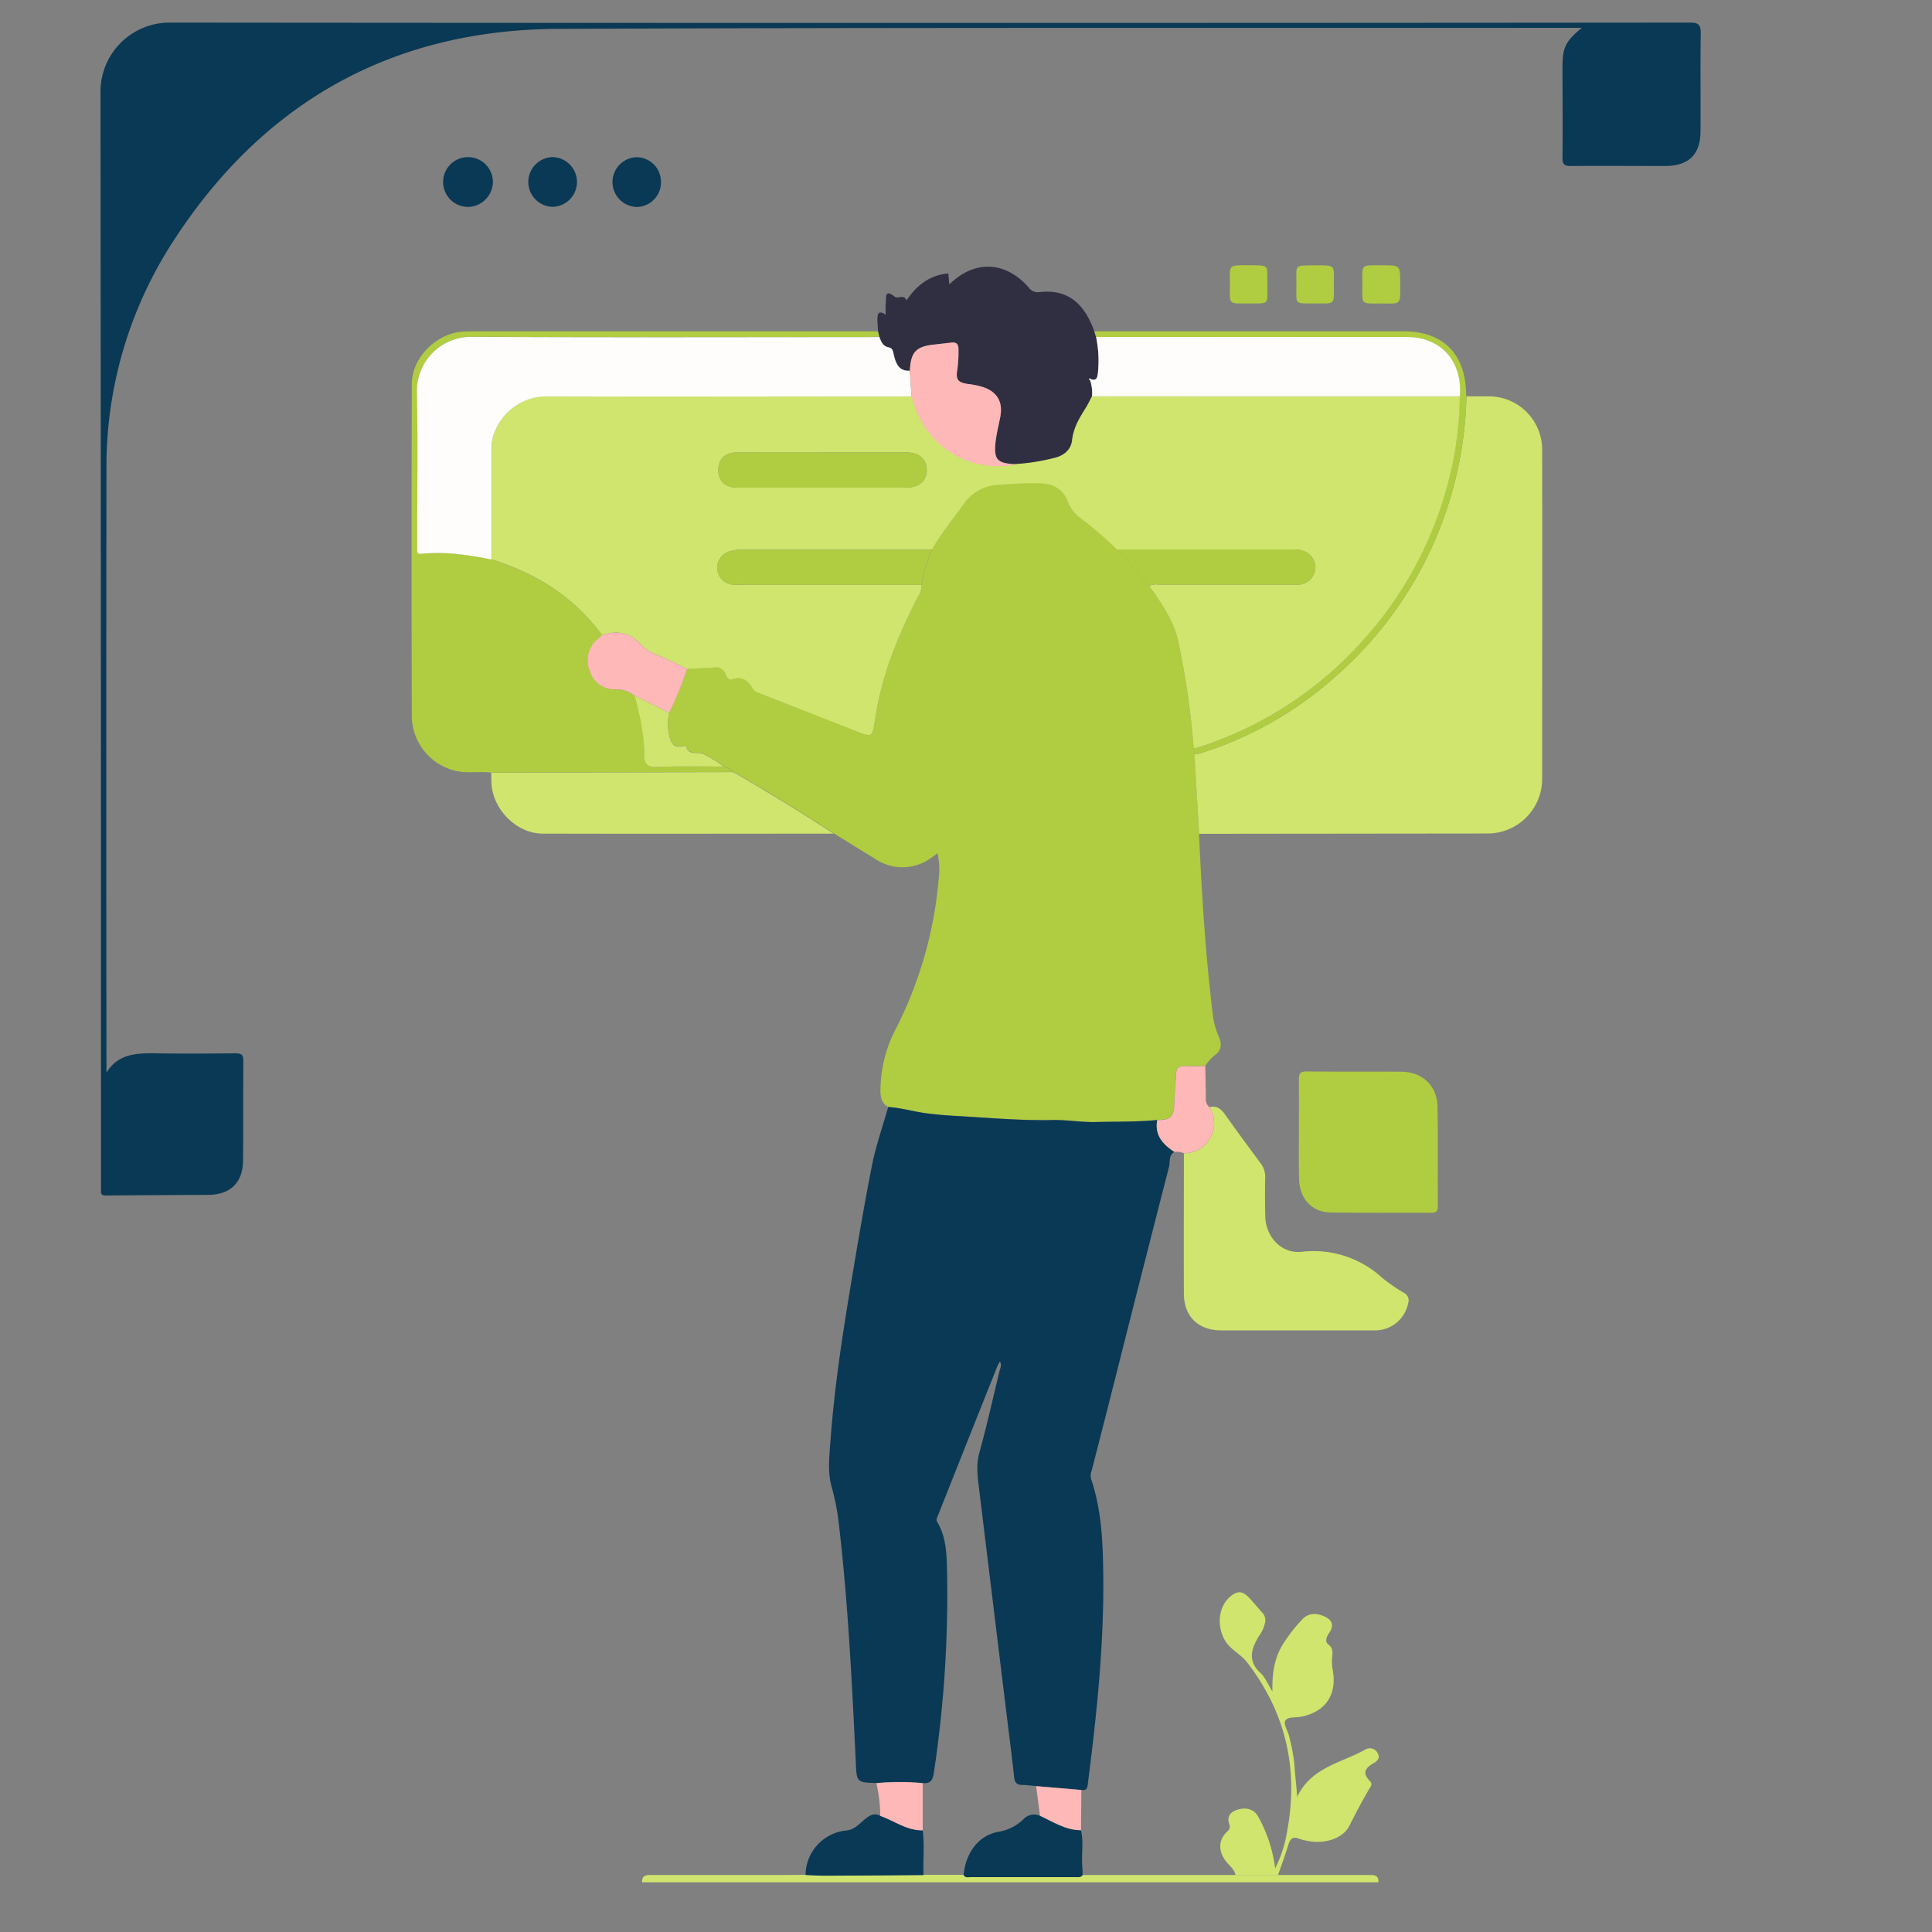
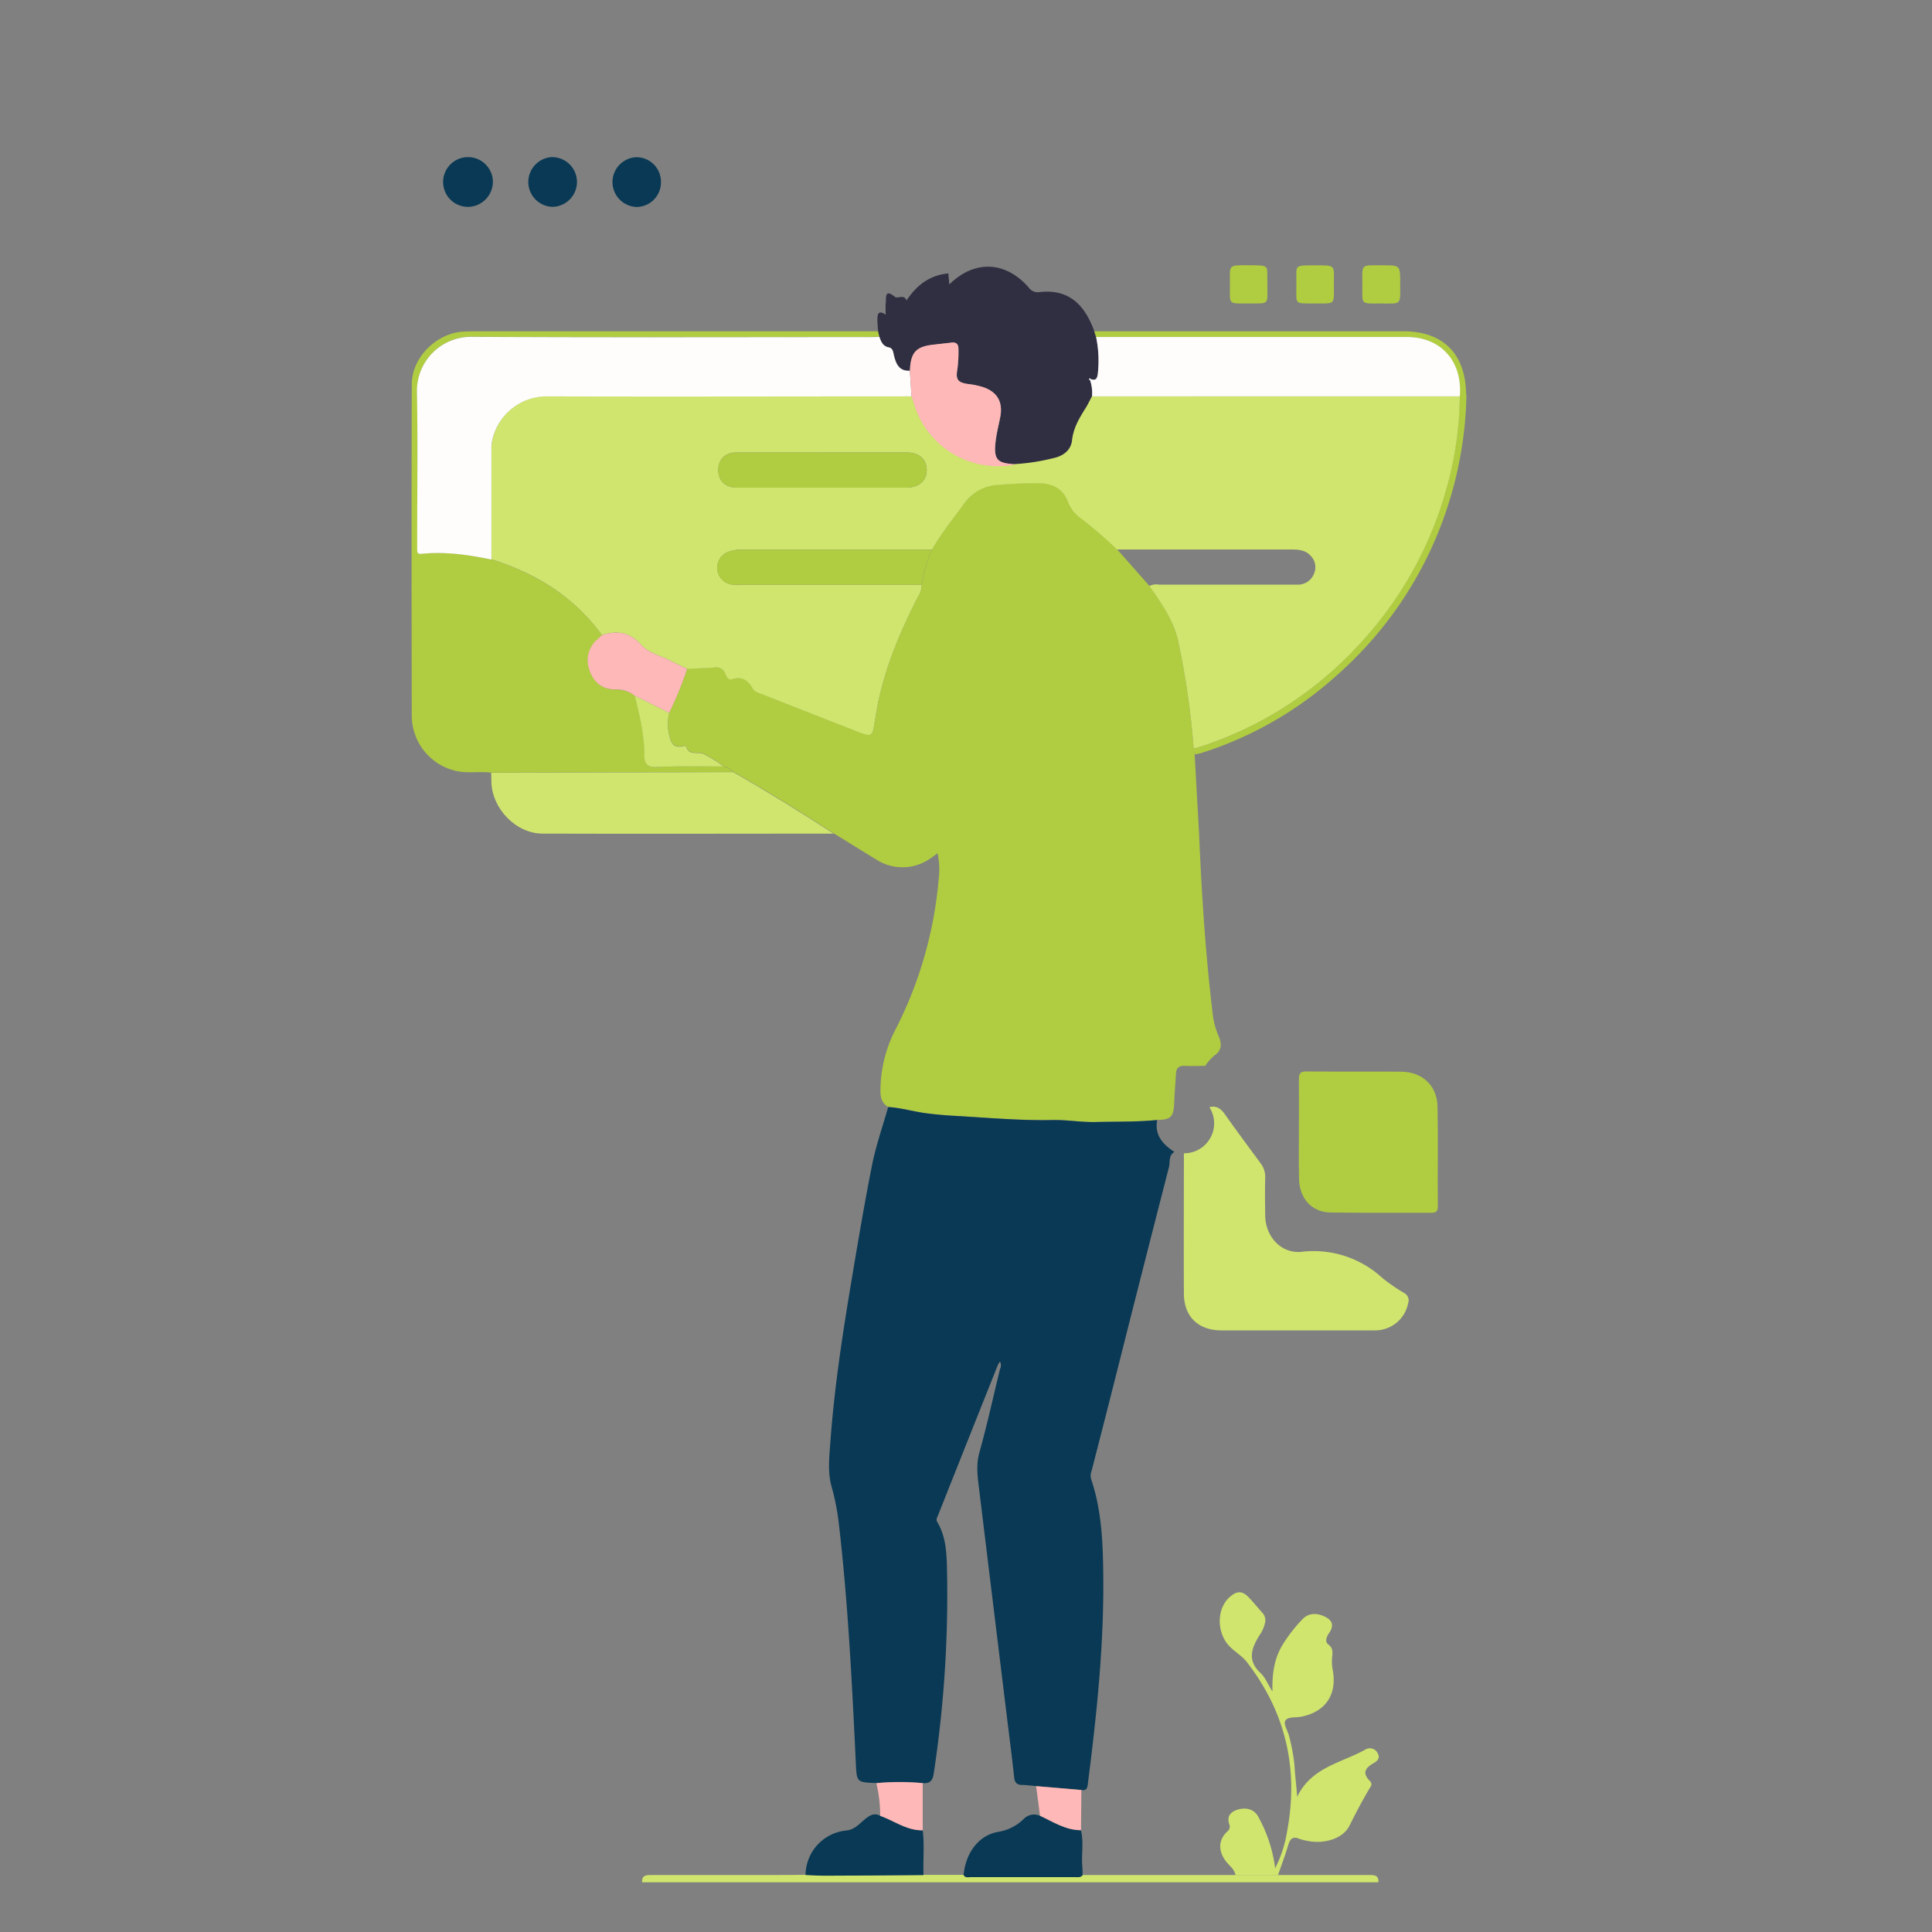
<svg xmlns="http://www.w3.org/2000/svg" id="Layer_1" data-name="Layer 1" viewBox="0 0 500 500">
  <rect x="0" y="0" width="500" height="500" fill="#808080" stroke="none" />
  <defs>
    <style>.cls-1{fill:#cfe56e;}.cls-2{fill:#b0cc41;}.cls-3{fill:#093954;}.cls-4{fill:#302f42;}.cls-5{fill:#feb8b7;}.cls-6{fill:#fefdfc;}</style>
  </defs>
  <path class="cls-1" d="M280.18,485.25l39.54,0h11l23.46,0c1.34,0,2.68-.08,2.55,1.88H166.18c-.11-1.95,1.22-1.88,2.57-1.88h30.89c3,0,5.9,0,8.86-.05,1.74.07,3.48.19,5.22.18,8.43,0,16.87-.1,25.3-.16l10.39,0c.46.83,1.26.55,1.93.55q13.44,0,26.87,0C278.91,485.8,279.67,486,280.18,485.25Z" />
  <path class="cls-2" d="M310.32,215.79c.68,15.91,1.7,31.78,3.65,47.59a20.64,20.64,0,0,0,1.51,5c.8,2,.61,3.58-1.24,4.81a13.46,13.46,0,0,0-2.34,2.66c-1.76,0-3.52.08-5.27,0-1.54-.09-2.2.57-2.29,2-.14,2.54-.37,5.08-.46,7.63-.13,3.55-.87,4.33-4.41,4.35-5.25.51-10.53.39-15.8.52-3.77.1-7.48-.59-11.23-.51-8.55.17-17.07-.62-25.59-1.1-2.26-.12-4.59-.34-6.88-.62-3.4-.42-6.69-1.44-10.11-1.65-1.68-.93-2-2.48-2-4.23a34.7,34.7,0,0,1,4.06-16.13,104.79,104.79,0,0,0,11-38.52,19.88,19.88,0,0,0-.28-6.8,28.06,28.06,0,0,1-2.64,1.88,12.54,12.54,0,0,1-13.43-.35c-3.62-2.2-7.21-4.44-10.82-6.66-8.51-5.54-17.14-10.87-25.95-15.92a6.36,6.36,0,0,0-2.51-1.43,31.51,31.51,0,0,0-5.06-3.16c-1.47-.89-4,.61-4.67-2.13a1.63,1.63,0,0,0-.68,0c-2.55.71-3.27-.94-3.7-2.89a12.8,12.8,0,0,1,0-5.71,86.5,86.5,0,0,0,4.65-11.38c2.32-.11,4.64-.15,7-.34a2.48,2.48,0,0,1,2.87,1.55c.34.78.72,1.83,1.86,1.47,2.54-.8,4.06.33,5.24,2.42.51.91,1.52,1.11,2.41,1.46l24.14,9.47c4.44,1.75,4.44,1.75,5.15-3.07,0-.24.1-.47.13-.71,1.69-11,5.91-21.07,10.91-30.88a5.65,5.65,0,0,0,1-3.15,38.43,38.43,0,0,1,2.67-9.09c2.31-4.14,5.34-7.78,8.1-11.6a11.39,11.39,0,0,1,8.59-5.12c3.67-.26,7.36-.53,11-.46,3.38.06,6.22,1.29,7.5,4.88a9.45,9.45,0,0,0,3.42,4.26,110.18,110.18,0,0,1,9.26,8l8.35,9.46c.47.64,1,1.28,1.4,1.94,2.58,3.85,5,7.65,6.09,12.36a209.44,209.44,0,0,1,4,27.73l.25,1.55Z" />
  <path class="cls-3" d="M229.86,286.51c3.42.21,6.71,1.23,10.11,1.65,2.29.28,4.62.5,6.88.62,8.52.48,17,1.27,25.59,1.1,3.75-.08,7.46.61,11.23.51,5.27-.13,10.55,0,15.8-.52-.71,3.94,1.49,6.3,4.46,8.25-1.57.91-1.06,2.61-1.41,3.95q-6,23.35-11.91,46.74-4,15.93-8.11,31.86a3.38,3.38,0,0,0-.13,2.09c2.5,7.38,3,15.06,3.12,22.76.38,18.72-1.55,37.3-3.92,55.83-.13,1-.12,2.23-1.74,1.88l-11.71-1c-1.2-.1-2.4-.27-3.6-.29-1.37,0-1.91-.62-2.06-2-.57-5.34-1.27-10.66-1.92-16q-3.56-29.1-7.1-58.19c-.39-3.23-.91-6.4,0-9.74,2-7.17,3.59-14.43,5.35-21.66a2.19,2.19,0,0,0,0-2,9,9,0,0,0-.61,1.06q-7.73,19.38-15.42,38.76c-.21.53-.61,1.05-.17,1.78,2,3.34,2.34,7.14,2.46,10.89a307.38,307.38,0,0,1-3.4,54.13c-.27,1.86-1,2.68-2.83,2.48a63.82,63.82,0,0,0-12,0c-5.18-.18-5.1-.18-5.34-5.4-1-20.64-2-41.28-4.4-61.81a60.65,60.65,0,0,0-1.84-9.41c-1.08-3.76-.63-7.65-.35-11.47,1-14,3.12-27.83,5.43-41.65,1.71-10.25,3.44-20.51,5.47-30.7C226.81,296.13,228.49,291.35,229.86,286.51Z" />
-   <path class="cls-3" d="M409.38,7.2h-3.11c-87.26.06-174.52-.11-261.78.27-43,.19-76.44,19-99.75,55.1a107,107,0,0,0-17.19,58.92q-.09,77,0,154v2.11c3-4.89,7.76-5.07,12.68-5,6.89.11,13.79.07,20.69,0,1.55,0,2.07.39,2.05,2-.07,8.58,0,17.16-.07,25.74-.05,5.73-3.28,8.85-9,8.89-8.81.05-17.63.08-26.45.16-.91,0-1.37-.18-1.31-1.16,0-.56,0-1.12,0-1.68q0-141.24-.13-282.47A17.88,17.88,0,0,1,44.2,5.85q196.58.18,393.14,0c2.18,0,2.84.51,2.81,2.76-.14,8.42,0,16.84-.06,25.26,0,6.1-3,9.08-9.21,9.09-8.11,0-16.21-.06-24.3,0-1.86,0-2.24-.52-2.21-2.27.1-7.78,0-15.56,0-23.34C404.41,12.24,405.09,10.77,409.38,7.2Z" />
-   <path class="cls-1" d="M310.32,215.79l-1.2-20.55c.55-.11,1.11-.16,1.64-.32a95.18,95.18,0,0,0,35.14-20.1,98.65,98.65,0,0,0,28-41.52,99.68,99.68,0,0,0,5.61-30.73c1.92,0,3.85,0,5.77,0a13.81,13.81,0,0,1,13.83,13.91q.06,32.1,0,64.2c0,7,0,13.95,0,20.92a14.13,14.13,0,0,1-14.27,14.11Z" />
  <path class="cls-2" d="M187.27,198.35a6.36,6.36,0,0,1,2.51,1.43l-20.17.06-42.48.12c-3.18-.4-6.39.31-9.56-.55a14.71,14.71,0,0,1-11-13.85q-.11-43,0-86.1c0-7,6.47-13.3,13.43-13.65,1.28-.06,2.57-.06,3.85-.06l103.42,0c.11.46.23.93.34,1.4-1.12,0-2.24.06-3.36.06-34,0-67.94.12-101.91-.07a14,14,0,0,0-14.4,14.22c.25,12.49.07,25,.07,37.5,0,1.12,0,2.24,0,3.36,0,.77.18,1.18,1.09,1.09,6.13-.64,12.14.23,18.12,1.47a65.28,65.28,0,0,1,12.07,5.09,50.55,50.55,0,0,1,16.52,14.5c-.35.33-.68.67-1,1a7.12,7.12,0,0,0-2.24,8c1,3,3.17,5,6.51,5.09a7.58,7.58,0,0,1,5.25,1.64c1.28,5,2.46,10.07,2.46,15.31,0,2.07.67,3.22,3.26,3.1C175.74,198.21,181.51,198.37,187.27,198.35Z" />
  <path class="cls-1" d="M313,286.55c1.82-.49,2.95.36,4,1.82,3,4.25,6.1,8.42,9.19,12.61a5.78,5.78,0,0,1,1.25,3.76c-.1,3.28-.05,6.57,0,9.86.05,5.37,4.07,9.89,9.36,9.37a26.25,26.25,0,0,1,20.9,6.72,45.39,45.39,0,0,0,5.72,3.95,2.16,2.16,0,0,1,1,2.66,8.7,8.7,0,0,1-8.86,7q-19.72,0-39.45,0c-6,0-9.69-3.55-9.72-9.5-.06-12.11,0-24.22,0-36.33A7.75,7.75,0,0,0,313,286.55Z" />
  <path class="cls-4" d="M227.6,87.13c-.12-.47-.24-.94-.35-1.4-.07-1-.18-2.07-.18-3.1,0-1.4.3-2.45,2.16-1.19a23.63,23.63,0,0,1,0-3.06c.19-1.28-.4-3.79,2.37-1.56.72.57,2.39-.76,3,.94,2.68-4,6-6.55,10.83-7l.25,2.86c6.47-6.39,14.46-6.09,20.48.7a2.88,2.88,0,0,0,2.63,1.3c7.91-1,12,3.39,14.42,10.13.16.49.31,1,.46,1.48a30.24,30.24,0,0,1,.44,9.54c-.17,1.18-.47,1.82-1.77,1.39-.17-.22-.35-.32-.56,0l.33.27a10.55,10.55,0,0,1,.51,4.21c-.56,1-1.06,2.12-1.69,3.12-1.61,2.56-3.13,5.09-3.48,8.24-.31,2.83-2.53,4.24-5.05,4.74a52.37,52.37,0,0,1-9.41,1.47c-4.9-.32-6.16-.84-5.1-7.4.27-1.66.68-3.28,1-4.93.69-3.69-.68-6.27-4.18-7.56a20.44,20.44,0,0,0-4.19-.9c-2.6-.38-3.23-1.15-2.74-3.8a34.29,34.29,0,0,0,.28-5.26c0-1.21-.52-1.79-1.75-1.66l-4.75.54c-4.5.51-5.85,2-6.06,6.68-2.86.17-3.62-1.89-4.14-4.05-.22-.89-.26-1.75-1.35-2C228.49,89.56,228,88.35,227.6,87.13Z" />
  <path class="cls-2" d="M336.15,292.4c0-4.33.05-8.66,0-13,0-1.47.24-2.13,1.94-2.11,8.17.09,16.35,0,24.52.06,5.52.05,9.33,3.62,9.43,9.1.15,8.57,0,17.15.07,25.72,0,1.21-.34,1.7-1.63,1.69-8.73,0-17.47.06-26.2-.07-4.78-.07-8-3.65-8.09-8.68C336.09,300.89,336.15,296.64,336.15,292.4Z" />
  <path class="cls-1" d="M127.13,200l42.48-.12,20.17-.06c8.81,5.05,17.44,10.38,25.95,15.92-25.09,0-50.18.09-75.28,0-6.91,0-13.11-6.46-13.28-13.35C127.15,201.56,127.14,200.76,127.13,200Z" />
  <path class="cls-1" d="M330.74,485.28h-11c-.28-1.62-1.68-2.49-2.55-3.68-1.95-2.65-1.9-5.46.48-7.66a1.53,1.53,0,0,0,.5-1.73c-.69-1.91.06-3.13,1.82-3.77,2.39-.87,4.58-.23,5.61,1.67a36.83,36.83,0,0,1,4.41,13.4,32.26,32.26,0,0,0,3.11-9.66c3-16.11-.39-30.76-10.46-43.74-1.62-2.09-4.29-3.19-5.69-5.66-2.14-3.77-1.62-8.69,1.42-11.26,1.8-1.52,3.14-1.5,4.78.21,1.27,1.32,2.41,2.76,3.65,4.11a2.91,2.91,0,0,1,.51,2.72,9,9,0,0,1-1.39,3c-2.06,3.3-3.23,6.52.31,9.77,1.17,1.08,1.8,2.76,3.06,4.78-.11-4.61.46-8.39,2.46-11.84a39.12,39.12,0,0,1,5.24-6.82c1.63-1.76,3.75-1.71,5.76-.78,2.18,1,2.51,2.45,1.12,4.41-.68,1-1,2.16-.15,2.81,1.36,1,1.12,2.21,1,3.53a11,11,0,0,0,.13,2.87c1.27,6.49-1.72,11.05-8.12,12.32-1.44.28-3.52-.05-4.13,1.06-.49.88.68,2.63,1,4a47.75,47.75,0,0,1,1.39,7.5c.13,2.56.49,5.08.69,8.19,3.71-7.76,11.55-8.78,17.73-12.29a2.22,2.22,0,0,1,3.11,1c.69,1.21,0,2-1.18,2.64-2.37,1.39-2.61,2.65-.88,4.51a1.12,1.12,0,0,1,.15,1.63c-1.95,3.26-3.71,6.6-5.41,10s-6.7,4.84-11.06,3.85a11.14,11.14,0,0,1-1.85-.47c-1.74-.75-2.45,0-2.93,1.64C332.59,480.18,331.63,482.72,330.74,485.28Z" />
  <path class="cls-3" d="M280.18,485.25c-.51.71-1.27.55-2,.55q-13.44,0-26.87,0c-.67,0-1.47.28-1.93-.55.55-5.79,3.91-10.33,9.08-11.19a12.1,12.1,0,0,0,6.41-3.25,3.73,3.73,0,0,1,4.25-.89c3.42,1.58,6.65,3.72,10.62,3.74.75,3,.13,6,.33,9C280.15,483.5,280.16,484.37,280.18,485.25Z" />
  <path class="cls-3" d="M239,485.27c-8.43.06-16.87.13-25.3.16-1.74,0-3.48-.11-5.22-.18a11.66,11.66,0,0,1,10.57-11.52c2.29-.23,3.56-2,5.15-3.2,1.22-.93,2.24-1.33,3.6-.59,3.65,1.29,6.87,3.82,11,3.74C239.27,477.53,238.86,481.41,239,485.27Z" />
  <path class="cls-2" d="M283.67,87.23l-.46-1.48q40.05,0,80.09,0c10.08,0,15.87,5.73,16.12,15.88,0,.32.06.64.09.95a99.68,99.68,0,0,1-5.61,30.73,98.65,98.65,0,0,1-28,41.52,95.18,95.18,0,0,1-35.14,20.1c-.53.16-1.09.21-1.64.32-.09-.52-.17-1-.25-1.55a9.37,9.37,0,0,0,1.17-.25,96.25,96.25,0,0,0,42-27,97.23,97.23,0,0,0,22.08-39.35,90.88,90.88,0,0,0,3.63-24.52c.73-9-4.84-15.33-13.7-15.35Q323.89,87.18,283.67,87.23Z" />
-   <path class="cls-5" d="M313,286.55a7.75,7.75,0,0,1-6.66,11.9,4.42,4.42,0,0,0-2.38-.33c-3-1.95-5.17-4.31-4.46-8.25,3.54,0,4.28-.8,4.41-4.35.09-2.55.32-5.09.46-7.63.09-1.46.75-2.12,2.29-2,1.75.1,3.51,0,5.27,0,.05,2.7.11,5.4.14,8.1A2.86,2.86,0,0,0,313,286.55Z" />
  <path class="cls-3" d="M171.05,47a6.35,6.35,0,0,1-6.2,6.56,6.44,6.44,0,0,1-.24-12.87A6.33,6.33,0,0,1,171.05,47Z" />
  <path class="cls-3" d="M149.32,47A6.46,6.46,0,0,1,143,53.53a6.44,6.44,0,0,1-.15-12.87A6.45,6.45,0,0,1,149.32,47Z" />
  <path class="cls-3" d="M121.3,53.54A6.44,6.44,0,1,1,127.56,47,6.54,6.54,0,0,1,121.3,53.54Z" />
  <path class="cls-5" d="M238.8,473.68c-4.11.08-7.33-2.45-11-3.74a37,37,0,0,0-1-8.45,63.82,63.82,0,0,1,12,0Z" />
  <path class="cls-5" d="M279.77,473.65c-4,0-7.2-2.16-10.62-3.74q-.52-3.82-1-7.65l11.71,1Z" />
  <path class="cls-2" d="M357.17,78.55c-5.13,0-4.6.33-4.59-4.68,0-5.73-.68-5.2,5.29-5.21,4.5,0,4.5,0,4.5,4.58C362.37,79.24,362.82,78.51,357.17,78.55Z" />
  <path class="cls-2" d="M335.5,73.54c.12-5-1-4.86,4.9-4.87,5.41,0,4.81-.13,4.8,4.79,0,5.64.61,5.06-5.19,5.07C334.67,78.54,335.58,78.8,335.5,73.54Z" />
  <path class="cls-2" d="M328,73.84c-.05,5.07.71,4.69-4.8,4.69s-4.9.45-4.89-4.89c0-5.12-.69-5,4.86-5C329,68.69,327.82,68.5,328,73.84Z" />
  <path class="cls-1" d="M377.8,102.57a90.88,90.88,0,0,1-3.63,24.52,97.23,97.23,0,0,1-22.08,39.35,96.25,96.25,0,0,1-42,27,9.37,9.37,0,0,1-1.17.25,209.44,209.44,0,0,0-4-27.73c-1.05-4.71-3.51-8.51-6.09-12.36-.44-.66-.93-1.3-1.39-1.94a4.12,4.12,0,0,1,2.56-.35h35.79a4.47,4.47,0,0,0,4.3-2.9,4.17,4.17,0,0,0-1-4.67c-1.4-1.54-3.44-1.53-5.37-1.53H289.07a110.18,110.18,0,0,0-9.26-8,9.45,9.45,0,0,1-3.42-4.26c-1.28-3.59-4.12-4.82-7.5-4.88-3.67-.07-7.36.2-11,.46a11.39,11.39,0,0,0-8.59,5.12c-2.76,3.82-5.79,7.46-8.1,11.6q-24.87,0-49.72,0a8.61,8.61,0,0,0-2.35.38,4.39,4.39,0,0,0,.88,8.69c.71.06,1.44,0,2.16,0l46.36,0a5.65,5.65,0,0,1-1,3.15c-5,9.81-9.22,19.9-10.91,30.88,0,.24-.1.47-.13.71-.71,4.82-.71,4.82-5.15,3.07l-24.14-9.47c-.89-.35-1.9-.55-2.41-1.46-1.18-2.09-2.7-3.22-5.24-2.42-1.14.36-1.52-.69-1.86-1.47a2.48,2.48,0,0,0-2.87-1.55c-2.31.19-4.63.23-7,.34-1.5-.73-3-1.43-4.5-2.19-2.48-1.25-5.54-2-7.27-3.93-3.05-3.43-6.3-3.87-10.26-2.64a50.55,50.55,0,0,0-16.52-14.5,65.28,65.28,0,0,0-12.07-5.09q0-14.43,0-28.86a10.85,10.85,0,0,1,.23-2.13,14.45,14.45,0,0,1,14.21-11.24c31.42.15,62.85,0,94.27,0,.19.52.41,1,.57,1.56a22.66,22.66,0,0,0,26.53,16,52.37,52.37,0,0,0,9.41-1.47c2.52-.5,4.74-1.91,5.05-4.74.35-3.15,1.87-5.68,3.48-8.24.63-1,1.13-2.08,1.69-3.12ZM213,117.1c-7.46,0-14.92,0-22.37,0-3,0-4.74,1.78-4.73,4.57s1.83,4.52,4.77,4.52q22,0,44,0c3.13,0,5.14-1.8,5.17-4.47,0-2.86-1.92-4.62-5.21-4.63Z" />
  <path class="cls-2" d="M238.5,151.33l-46.36,0c-.72,0-1.45,0-2.16,0a4.39,4.39,0,0,1-.88-8.69,8.61,8.61,0,0,1,2.35-.38q24.86,0,49.72,0A38.43,38.43,0,0,0,238.5,151.33Z" />
-   <path class="cls-2" d="M289.07,142.2h44.67c1.93,0,4,0,5.37,1.53a4.17,4.17,0,0,1,1,4.67,4.47,4.47,0,0,1-4.3,2.9H300a4.12,4.12,0,0,0-2.56.35Z" />
  <path class="cls-5" d="M155.79,164.35c4-1.23,7.21-.79,10.26,2.64,1.73,1.93,4.79,2.68,7.27,3.93,1.49.76,3,1.46,4.5,2.19a86.5,86.5,0,0,1-4.65,11.38l-8.9-4.42a7.58,7.58,0,0,0-5.25-1.64c-3.34-.07-5.53-2.05-6.51-5.09a7.12,7.12,0,0,1,2.24-8C155.11,165,155.44,164.68,155.79,164.35Z" />
  <path class="cls-1" d="M164.27,180.07l8.9,4.42a12.8,12.8,0,0,0,0,5.71c.43,2,1.15,3.6,3.7,2.89a1.63,1.63,0,0,1,.68,0c.64,2.74,3.2,1.24,4.67,2.13a31.51,31.51,0,0,1,5.06,3.16c-5.76,0-11.53-.14-17.28.13-2.59.12-3.26-1-3.26-3.1C166.73,190.14,165.55,185.1,164.27,180.07Z" />
  <path class="cls-6" d="M235.89,102.58c-31.42,0-62.85.1-94.27,0a14.45,14.45,0,0,0-14.21,11.24,10.85,10.85,0,0,0-.23,2.13q0,14.43,0,28.86c-6-1.24-12-2.11-18.12-1.47-.91.09-1.11-.32-1.09-1.09,0-1.12,0-2.24,0-3.36,0-12.5.18-25-.07-37.5a14,14,0,0,1,14.4-14.22c34,.19,67.94.07,101.91.07,1.12,0,2.24,0,3.36-.06.44,1.22.9,2.43,2.4,2.72,1.09.22,1.13,1.08,1.35,2,.52,2.16,1.28,4.22,4.14,4.05C235.62,98.11,235.76,100.34,235.89,102.58Z" />
  <path class="cls-6" d="M377.8,102.57l-95.18,0a10.55,10.55,0,0,0-.51-4.21l.23-.22c1.3.43,1.6-.21,1.77-1.39a30.24,30.24,0,0,0-.44-9.54q40.21,0,80.43,0C373,87.24,378.53,93.57,377.8,102.57Z" />
  <path class="cls-5" d="M235.89,102.58c-.13-2.24-.27-4.47-.41-6.71.21-4.68,1.56-6.17,6.06-6.68l4.75-.54c1.23-.13,1.78.45,1.75,1.66a34.29,34.29,0,0,1-.28,5.26c-.49,2.65.14,3.42,2.74,3.8a20.44,20.44,0,0,1,4.19.9c3.5,1.29,4.87,3.87,4.18,7.56-.3,1.65-.71,3.27-1,4.93-1.06,6.56.2,7.08,5.1,7.4a22.66,22.66,0,0,1-26.53-16C236.3,103.61,236.08,103.1,235.89,102.58Z" />
  <path class="cls-6" d="M282.11,98.38l-.33-.27c.21-.27.39-.17.56,0Z" />
  <path class="cls-2" d="M213,117.1H234.6c3.29,0,5.24,1.77,5.21,4.63,0,2.67-2,4.47-5.17,4.47q-22,0-44,0c-2.94,0-4.77-1.8-4.77-4.52s1.74-4.55,4.73-4.57C198,117.07,205.49,117.1,213,117.1Z" />
</svg>